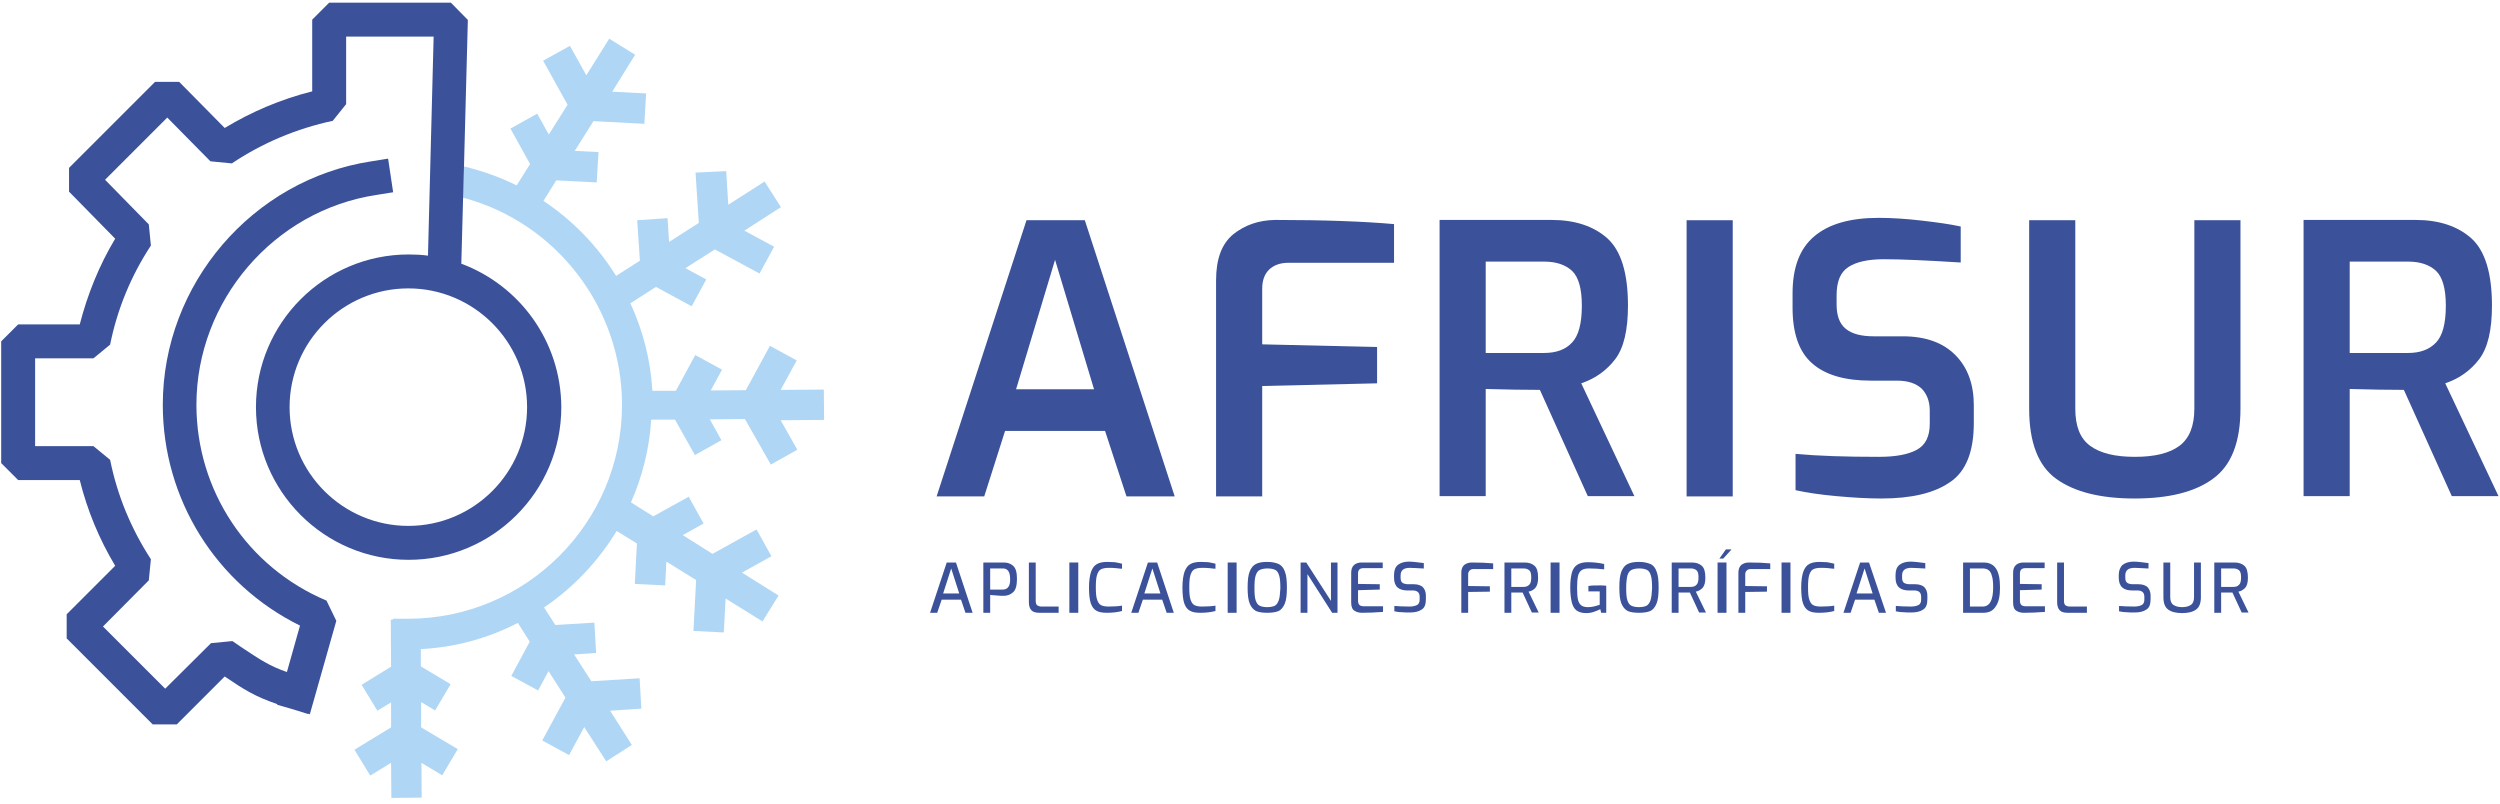
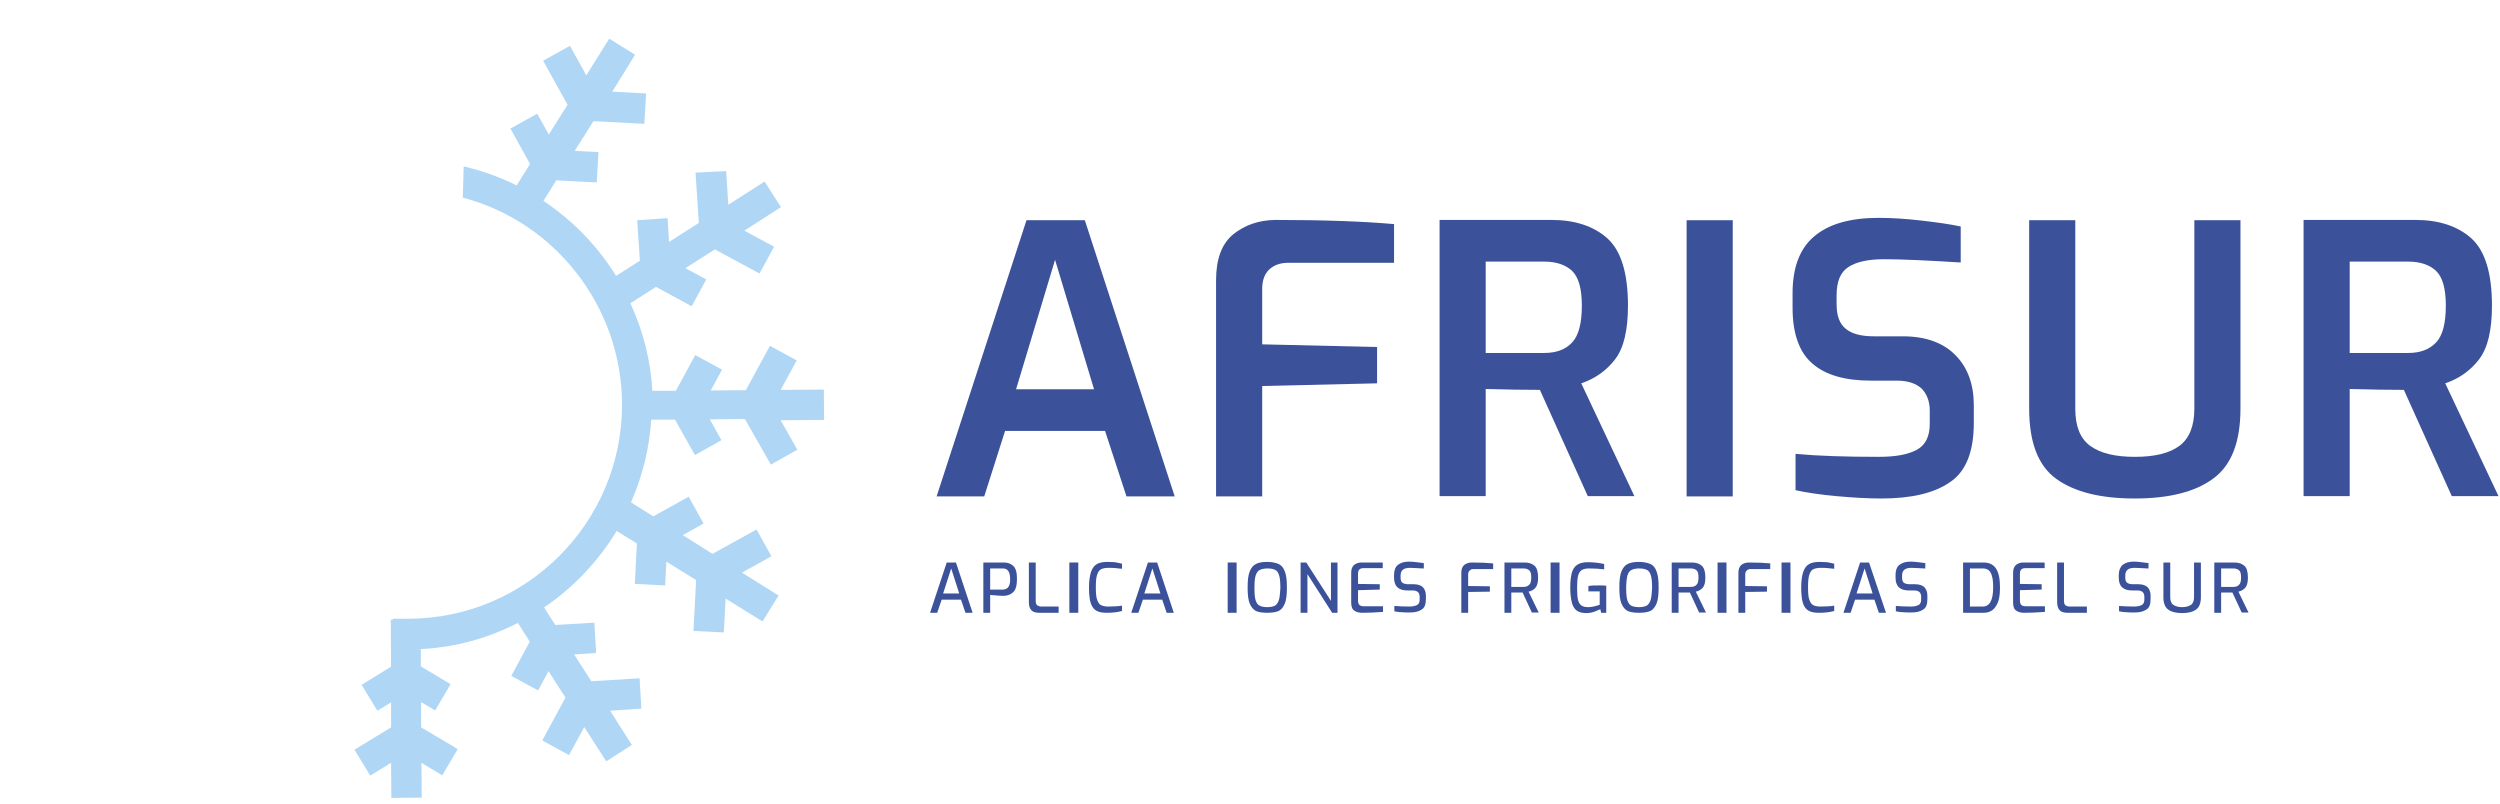
<svg xmlns="http://www.w3.org/2000/svg" width="280px" height="90px" viewBox="0 0 280 90" version="1.1">
  <title>logo-afrisur</title>
  <g id="-" stroke="none" stroke-width="1" fill="none" fill-rule="evenodd">
    <g id="HOME" transform="translate(-152, -27)">
      <g id="Group-3" transform="translate(152, 27)">
        <g id="logo-afrisur">
          <g id="Group" transform="translate(104, 24.333)" fill="#3B529B">
            <path d="M10.967,0.333 L0.9,31.267 L6.233,31.267 L8.567,23.933 L19.767,23.933 L22.167,31.267 L27.567,31.267 L17.5,0.333 L10.967,0.333 Z M9.8,19.267 L14.167,4.767 L18.533,19.267 L9.8,19.267 Z" id="Shape" fill-rule="nonzero" />
            <path d="M34.133,1.9 C32.833,2.967 32.2,4.667 32.2,7.067 L32.2,31.267 L37.367,31.267 L37.367,18.9 L50.233,18.6 L50.233,14.533 L37.367,14.233 L37.367,8 C37.367,7.067 37.633,6.367 38.133,5.867 C38.667,5.367 39.367,5.1 40.3,5.1 L52.133,5.1 L52.133,0.767 C48.767,0.467 44.3,0.3 38.8,0.3 C36.967,0.333 35.433,0.867 34.133,1.9 Z" id="Path" />
            <path d="M79.067,31.267 L73.1,18.6 C74.667,18.067 75.933,17.167 76.9,15.9 C77.867,14.633 78.333,12.633 78.333,9.9 C78.333,6.267 77.567,3.767 76.033,2.367 C74.5,1 72.4,0.3 69.8,0.3 L57.233,0.3 L57.233,31.233 L62.4,31.233 L62.4,19.233 C64.733,19.3 66.767,19.333 68.467,19.333 L73.833,31.233 L79.067,31.233 L79.067,31.267 Z M68.933,15.2 L62.4,15.2 L62.4,4.967 L68.933,4.967 C70.267,4.967 71.3,5.3 72.067,6 C72.8,6.7 73.167,8 73.167,9.9 C73.167,11.9 72.8,13.267 72.067,14.033 C71.333,14.833 70.267,15.2 68.933,15.2 Z" id="Shape" fill-rule="nonzero" />
            <rect id="Rectangle" x="84.9" y="0.333" width="5.167" height="30.933" />
            <path d="M117.067,21.067 C117.067,18.733 116.4,16.867 115.033,15.467 C113.667,14.067 111.7,13.333 109.1,13.333 L105.867,13.333 C104.467,13.333 103.433,13.067 102.733,12.5 C102.033,11.933 101.7,11.033 101.7,9.767 L101.7,8.733 C101.7,7.2 102.133,6.133 103.033,5.567 C103.9,5 105.233,4.7 107,4.7 C108.967,4.7 111.833,4.833 115.6,5.067 L115.6,1.033 C114.367,0.767 112.9,0.567 111.167,0.367 C109.433,0.167 107.867,0.067 106.4,0.067 C103.2,0.067 100.8,0.767 99.2,2.133 C97.567,3.5 96.767,5.633 96.767,8.533 L96.767,10.133 C96.767,13 97.5,15.1 98.967,16.367 C100.433,17.667 102.633,18.3 105.567,18.3 L108.467,18.3 C109.667,18.3 110.567,18.6 111.2,19.167 C111.8,19.767 112.133,20.6 112.133,21.667 L112.133,23.133 C112.133,24.533 111.667,25.5 110.7,26.033 C109.733,26.567 108.333,26.833 106.433,26.833 C102.7,26.833 99.6,26.733 97.1,26.5 L97.1,30.567 C98.3,30.833 99.833,31.067 101.667,31.233 C103.5,31.4 105.2,31.5 106.7,31.5 C110.067,31.5 112.633,30.9 114.4,29.667 C116.2,28.467 117.067,26.233 117.067,23.033 L117.067,21.067 L117.067,21.067 Z" id="Path" />
            <path d="M146.933,21.4 L146.933,0.333 L141.767,0.333 L141.767,21.433 C141.767,23.4 141.2,24.767 140.1,25.6 C138.967,26.433 137.333,26.833 135.1,26.833 C132.9,26.833 131.233,26.433 130.1,25.6 C128.967,24.767 128.433,23.4 128.433,21.433 L128.433,0.333 L123.267,0.333 L123.267,21.433 C123.267,25.2 124.267,27.833 126.3,29.3 C128.333,30.767 131.267,31.5 135.067,31.5 C138.9,31.5 141.833,30.767 143.833,29.3 C145.933,27.8 146.933,25.167 146.933,21.4 Z" id="Path" />
            <path d="M169.867,18.6 C171.433,18.067 172.7,17.167 173.667,15.9 C174.633,14.633 175.1,12.633 175.1,9.9 C175.1,6.267 174.333,3.767 172.8,2.367 C171.267,1 169.167,0.3 166.567,0.3 L154,0.3 L154,31.233 L159.167,31.233 L159.167,19.233 C161.5,19.3 163.533,19.333 165.233,19.333 L170.6,31.233 L175.833,31.233 L169.867,18.6 Z M165.7,15.2 L159.167,15.2 L159.167,4.967 L165.7,4.967 C167.033,4.967 168.067,5.3 168.833,6 C169.567,6.7 169.933,8 169.933,9.9 C169.933,11.9 169.567,13.267 168.833,14.033 C168.067,14.833 167.033,15.2 165.7,15.2 Z" id="Shape" fill-rule="nonzero" />
            <path d="M2.033,38.667 L0.167,44.3 L0.967,44.3 L1.467,42.833 L3.633,42.833 L4.133,44.3 L4.933,44.3 L3.067,38.667 L2.033,38.667 Z M1.633,42.133 L2.533,39.333 L3.433,42.133 L1.633,42.133 Z" id="Shape" fill-rule="nonzero" />
            <path d="M8.433,38.667 L6.133,38.667 L6.133,44.3 L6.9,44.3 L6.9,42.3 C7.1,42.333 7.367,42.333 7.7,42.367 C8.033,42.4 8.267,42.4 8.4,42.4 C8.833,42.4 9.167,42.267 9.467,42 C9.767,41.733 9.9,41.233 9.9,40.5 C9.9,39.767 9.767,39.3 9.467,39.033 C9.2,38.8 8.867,38.667 8.433,38.667 Z M8.3,41.7 L6.9,41.7 L6.9,39.333 L8.333,39.333 C8.867,39.333 9.133,39.733 9.133,40.5 C9.167,41.3 8.867,41.7 8.3,41.7 Z" id="Shape" fill-rule="nonzero" />
            <path d="M12.167,43.467 C12.067,43.367 12,43.233 12,43 L12,38.667 L11.233,38.667 L11.233,43.1 C11.233,43.533 11.333,43.833 11.533,44.033 C11.733,44.233 12.033,44.3 12.433,44.3 L14.567,44.3 L14.567,43.6 L12.633,43.6 C12.433,43.6 12.3,43.533 12.167,43.467 Z" id="Path" />
            <rect id="Rectangle" x="15.767" y="38.667" width="1" height="5.633" />
            <path d="M20.033,38.6 C19.567,38.6 19.167,38.667 18.867,38.833 C18.567,39 18.367,39.267 18.2,39.7 C18.067,40.1 17.967,40.7 17.967,41.433 C17.967,42.233 18.033,42.833 18.167,43.233 C18.3,43.633 18.533,43.933 18.8,44.067 C19.067,44.233 19.467,44.3 19.967,44.3 C20.6,44.3 21.167,44.233 21.667,44.1 L21.667,43.5 C21.267,43.567 20.733,43.6 20.133,43.6 C19.767,43.6 19.467,43.533 19.3,43.433 C19.1,43.333 18.967,43.1 18.867,42.8 C18.767,42.5 18.733,42.033 18.733,41.433 C18.733,40.833 18.767,40.4 18.867,40.067 C18.967,39.767 19.1,39.533 19.3,39.433 C19.5,39.333 19.767,39.267 20.133,39.267 C20.433,39.267 20.7,39.267 21,39.3 C21.3,39.333 21.5,39.367 21.667,39.367 L21.667,38.8 C21.433,38.733 21.167,38.7 20.867,38.633 C20.567,38.633 20.3,38.6 20.033,38.6 Z" id="Path" />
            <path d="M24.567,38.667 L22.7,44.3 L23.5,44.3 L24,42.833 L26.167,42.833 L26.667,44.3 L27.467,44.3 L25.6,38.667 L24.567,38.667 Z M24.167,42.133 L25.067,39.333 L25.967,42.133 L24.167,42.133 Z" id="Shape" fill-rule="nonzero" />
-             <path d="M30.5,38.6 C30.033,38.6 29.633,38.667 29.333,38.833 C29.033,39 28.833,39.267 28.667,39.7 C28.533,40.1 28.433,40.7 28.433,41.433 C28.433,42.233 28.5,42.833 28.633,43.233 C28.767,43.633 29,43.933 29.267,44.067 C29.533,44.233 29.933,44.3 30.433,44.3 C31.067,44.3 31.633,44.233 32.133,44.1 L32.133,43.5 C31.733,43.567 31.2,43.6 30.6,43.6 C30.233,43.6 29.933,43.533 29.767,43.433 C29.567,43.333 29.433,43.1 29.333,42.8 C29.233,42.5 29.2,42.033 29.2,41.433 C29.2,40.833 29.233,40.4 29.333,40.067 C29.433,39.767 29.567,39.533 29.767,39.433 C29.967,39.333 30.233,39.267 30.6,39.267 C30.9,39.267 31.167,39.267 31.467,39.3 C31.767,39.333 31.967,39.367 32.133,39.367 L32.133,38.8 C31.9,38.733 31.633,38.7 31.333,38.633 C31.033,38.633 30.767,38.6 30.5,38.6 Z" id="Path" />
            <rect id="Rectangle" x="33.5" y="38.667" width="1" height="5.633" />
            <path d="M39.2,38.833 C38.9,38.7 38.467,38.6 37.933,38.6 C37.4,38.6 36.967,38.667 36.667,38.833 C36.367,38.967 36.133,39.267 35.967,39.667 C35.8,40.067 35.733,40.7 35.733,41.467 C35.733,42.267 35.8,42.867 35.967,43.267 C36.133,43.667 36.367,43.933 36.667,44.1 C36.967,44.233 37.4,44.3 37.933,44.3 C38.467,44.3 38.9,44.233 39.2,44.1 C39.5,43.967 39.733,43.667 39.9,43.267 C40.067,42.867 40.133,42.267 40.133,41.467 C40.133,40.667 40.067,40.067 39.9,39.667 C39.767,39.267 39.5,38.967 39.2,38.833 Z M39.233,42.867 C39.133,43.167 39,43.367 38.8,43.5 C38.6,43.6 38.3,43.667 37.933,43.667 C37.533,43.667 37.267,43.6 37.067,43.5 C36.867,43.4 36.733,43.2 36.633,42.9 C36.533,42.6 36.5,42.133 36.5,41.533 C36.5,40.9 36.533,40.433 36.633,40.133 C36.733,39.833 36.867,39.6 37.1,39.5 C37.3,39.4 37.6,39.333 37.967,39.333 C38.333,39.333 38.633,39.4 38.833,39.5 C39.033,39.6 39.167,39.8 39.267,40.133 C39.367,40.433 39.4,40.933 39.4,41.567 C39.367,42.1 39.333,42.567 39.233,42.867 Z" id="Shape" fill-rule="nonzero" />
            <polygon id="Path" points="45.067 42.967 42.3 38.667 41.667 38.667 41.667 44.3 42.433 44.3 42.433 39.967 45.2 44.3 45.8 44.3 45.8 38.667 45.067 38.667" />
            <path d="M48.467,38.667 C48.167,38.667 47.867,38.767 47.667,38.933 C47.433,39.133 47.333,39.433 47.333,39.833 L47.333,43.167 C47.333,43.633 47.467,43.933 47.7,44.067 C47.933,44.233 48.233,44.3 48.567,44.3 C49.233,44.3 50.033,44.267 50.9,44.2 L50.9,43.567 L48.733,43.567 C48.533,43.567 48.4,43.533 48.267,43.433 C48.167,43.333 48.1,43.2 48.1,42.933 L48.1,41.767 L50.533,41.7 L50.533,41.1 L48.1,41.067 L48.1,39.9 C48.1,39.5 48.3,39.3 48.7,39.3 L50.867,39.3 L50.867,38.667 L50.533,38.667 C49.733,38.667 49.067,38.667 48.467,38.667 Z" id="Path" />
            <path d="M54.333,41.1 L53.7,41.1 C53.433,41.1 53.2,41.033 53.067,40.933 C52.933,40.833 52.867,40.633 52.867,40.367 L52.867,40.133 C52.867,39.8 52.967,39.6 53.133,39.467 C53.3,39.333 53.567,39.267 53.9,39.267 C54.2,39.267 54.667,39.3 55.3,39.333 L55.467,39.333 L55.467,38.733 C55.233,38.7 54.967,38.667 54.667,38.633 C54.367,38.6 54.067,38.567 53.833,38.567 C53.267,38.567 52.867,38.7 52.567,38.933 C52.267,39.167 52.133,39.567 52.133,40.067 L52.133,40.367 C52.133,40.867 52.267,41.233 52.533,41.467 C52.8,41.7 53.167,41.8 53.667,41.8 L54.233,41.8 C54.733,41.8 55,42.033 55,42.5 L55,42.833 C55,43.133 54.9,43.333 54.7,43.433 C54.5,43.533 54.233,43.6 53.867,43.6 C53.167,43.6 52.6,43.567 52.167,43.533 L52.167,44.133 C52.367,44.167 52.633,44.233 52.967,44.233 C53.3,44.267 53.6,44.267 53.867,44.267 C54.467,44.267 54.9,44.167 55.233,43.933 C55.567,43.733 55.7,43.333 55.7,42.767 L55.7,42.367 C55.7,41.967 55.567,41.633 55.333,41.4 C55.133,41.233 54.8,41.1 54.333,41.1 Z" id="Path" />
            <path d="M60,38.933 C59.767,39.133 59.667,39.433 59.667,39.833 L59.667,44.3 L60.433,44.3 L60.433,41.967 L62.867,41.933 L62.867,41.333 L60.433,41.3 L60.433,40 C60.433,39.8 60.5,39.667 60.6,39.567 C60.7,39.467 60.833,39.4 61.033,39.4 L63.233,39.4 L63.233,38.767 C62.567,38.7 61.767,38.667 60.833,38.667 C60.5,38.667 60.233,38.767 60,38.933 Z" id="Path" />
            <path d="M67.967,41.5 C68.167,41.267 68.267,40.9 68.267,40.367 C68.267,39.7 68.133,39.267 67.867,39.033 C67.6,38.8 67.233,38.667 66.767,38.667 L64.5,38.667 L64.5,44.3 L65.267,44.3 L65.267,42.033 C65.367,42.033 65.433,42.033 65.5,42.033 L66.533,42.033 L67.567,44.267 L68.333,44.267 L67.2,41.933 C67.533,41.867 67.8,41.7 67.967,41.5 Z M65.267,41.433 L65.267,39.333 L66.633,39.333 C66.9,39.333 67.1,39.4 67.267,39.533 C67.433,39.667 67.5,39.933 67.5,40.333 C67.5,40.733 67.433,41.033 67.267,41.167 C67.1,41.333 66.9,41.4 66.633,41.4 L65.267,41.4 L65.267,41.433 Z" id="Shape" fill-rule="nonzero" />
            <rect id="Rectangle" x="69.667" y="38.667" width="1" height="5.633" />
            <path d="M73.9,41.3 L73.9,41.9 L75.167,41.9 L75.167,43.4 C74.7,43.567 74.267,43.667 73.867,43.667 C73.533,43.667 73.267,43.6 73.1,43.467 C72.933,43.333 72.8,43.133 72.733,42.833 C72.667,42.533 72.633,42.1 72.633,41.5 C72.633,40.967 72.667,40.533 72.733,40.2 C72.8,39.9 72.933,39.667 73.133,39.533 C73.333,39.4 73.6,39.333 73.967,39.333 C74.533,39.333 75.1,39.367 75.667,39.433 L75.667,38.833 C75.067,38.7 74.433,38.633 73.833,38.633 C73.333,38.633 72.933,38.733 72.633,38.933 C72.333,39.133 72.133,39.467 72.033,39.867 C71.933,40.267 71.867,40.8 71.867,41.467 C71.867,42.133 71.933,42.667 72.033,43.1 C72.133,43.5 72.3,43.833 72.567,44.033 C72.833,44.233 73.2,44.333 73.633,44.333 C73.933,44.333 74.2,44.3 74.5,44.2 C74.767,44.1 75.033,44 75.233,43.9 L75.333,44.3 L75.9,44.3 L75.9,41.267 C75.633,41.233 75.4,41.233 75.167,41.233 C74.667,41.233 74.233,41.233 73.9,41.3 Z" id="Path" />
            <path d="M80.833,38.833 C80.533,38.7 80.1,38.6 79.567,38.6 C79.033,38.6 78.633,38.667 78.3,38.833 C78,38.967 77.767,39.267 77.6,39.667 C77.433,40.067 77.367,40.7 77.367,41.467 C77.367,42.267 77.433,42.867 77.6,43.267 C77.767,43.667 78,43.933 78.3,44.1 C78.6,44.233 79.033,44.3 79.567,44.3 C80.1,44.3 80.533,44.233 80.833,44.1 C81.133,43.967 81.367,43.667 81.533,43.267 C81.7,42.867 81.767,42.267 81.767,41.467 C81.767,40.667 81.7,40.067 81.533,39.667 C81.4,39.267 81.167,38.967 80.833,38.833 Z M80.867,42.867 C80.767,43.167 80.633,43.367 80.433,43.5 C80.233,43.6 79.933,43.667 79.567,43.667 C79.167,43.667 78.9,43.6 78.7,43.5 C78.5,43.4 78.367,43.2 78.267,42.9 C78.167,42.6 78.133,42.133 78.133,41.533 C78.133,40.9 78.2,40.433 78.267,40.133 C78.367,39.833 78.5,39.6 78.733,39.5 C78.933,39.4 79.233,39.333 79.6,39.333 C79.967,39.333 80.267,39.4 80.467,39.5 C80.667,39.6 80.8,39.8 80.9,40.133 C81,40.433 81.033,40.933 81.033,41.567 C81,42.1 80.967,42.567 80.867,42.867 Z" id="Shape" fill-rule="nonzero" />
            <path d="M86.7,41.5 C86.9,41.267 87,40.9 87,40.367 C87,39.7 86.867,39.267 86.6,39.033 C86.333,38.8 85.967,38.667 85.5,38.667 L83.233,38.667 L83.233,44.3 L84,44.3 L84,42.033 C84.1,42.033 84.167,42.033 84.233,42.033 L85.267,42.033 L86.3,44.267 L87.067,44.267 L85.933,41.933 C86.267,41.867 86.5,41.7 86.7,41.5 Z M84,41.433 L84,39.333 L85.367,39.333 C85.633,39.333 85.833,39.4 86,39.533 C86.167,39.667 86.233,39.933 86.233,40.333 C86.233,40.733 86.167,41.033 86,41.167 C85.867,41.333 85.633,41.4 85.367,41.4 L84,41.4 L84,41.433 Z" id="Shape" fill-rule="nonzero" />
-             <polygon id="Path" points="88.567 38.233 89 38.233 89.933 37.2 89.3 37.2" />
            <rect id="Rectangle" x="88.367" y="38.667" width="1" height="5.633" />
            <path d="M91.033,38.933 C90.8,39.133 90.7,39.433 90.7,39.833 L90.7,44.3 L91.467,44.3 L91.467,41.967 L93.9,41.933 L93.9,41.333 L91.467,41.3 L91.467,40 C91.467,39.8 91.533,39.667 91.633,39.567 C91.733,39.467 91.867,39.4 92.067,39.4 L94.267,39.4 L94.267,38.767 C93.6,38.7 92.8,38.667 91.867,38.667 C91.533,38.667 91.267,38.767 91.033,38.933 Z" id="Path" />
            <rect id="Rectangle" x="95.533" y="38.667" width="1" height="5.633" />
            <path d="M99.8,38.6 C99.333,38.6 98.933,38.667 98.633,38.833 C98.333,39 98.133,39.267 97.967,39.7 C97.833,40.1 97.733,40.7 97.733,41.433 C97.733,42.233 97.8,42.833 97.933,43.233 C98.067,43.633 98.3,43.933 98.567,44.067 C98.833,44.233 99.233,44.3 99.733,44.3 C100.367,44.3 100.933,44.233 101.433,44.1 L101.433,43.5 C101.033,43.567 100.5,43.6 99.9,43.6 C99.533,43.6 99.233,43.533 99.067,43.433 C98.867,43.333 98.733,43.1 98.633,42.8 C98.533,42.5 98.5,42.033 98.5,41.433 C98.5,40.833 98.533,40.4 98.633,40.067 C98.733,39.767 98.867,39.533 99.067,39.433 C99.267,39.333 99.533,39.267 99.9,39.267 C100.2,39.267 100.467,39.267 100.767,39.3 C101.067,39.333 101.267,39.367 101.433,39.367 L101.433,38.8 C101.2,38.733 100.933,38.7 100.633,38.633 C100.333,38.633 100.033,38.6 99.8,38.6 Z" id="Path" />
            <path d="M104.333,38.667 L102.467,44.3 L103.267,44.3 L103.767,42.833 L105.933,42.833 L106.433,44.3 L107.233,44.3 L105.333,38.667 L104.333,38.667 Z M103.933,42.133 L104.833,39.333 L105.733,42.133 L103.933,42.133 Z" id="Shape" fill-rule="nonzero" />
            <path d="M110.5,41.1 L109.867,41.1 C109.6,41.1 109.367,41.033 109.233,40.933 C109.1,40.833 109.033,40.633 109.033,40.367 L109.033,40.133 C109.033,39.8 109.133,39.6 109.3,39.467 C109.467,39.333 109.733,39.267 110.067,39.267 C110.367,39.267 110.833,39.3 111.467,39.333 L111.633,39.333 L111.633,38.733 C111.4,38.7 111.133,38.667 110.833,38.633 C110.533,38.6 110.233,38.567 110,38.567 C109.433,38.567 109.033,38.7 108.733,38.933 C108.433,39.167 108.3,39.567 108.3,40.067 L108.3,40.367 C108.3,40.867 108.433,41.233 108.7,41.467 C108.967,41.7 109.333,41.8 109.833,41.8 L110.4,41.8 C110.9,41.8 111.167,42.033 111.167,42.5 L111.167,42.833 C111.167,43.133 111.067,43.333 110.867,43.433 C110.667,43.533 110.4,43.6 110.033,43.6 C109.333,43.6 108.767,43.567 108.333,43.533 L108.333,44.133 C108.533,44.167 108.8,44.233 109.133,44.233 C109.467,44.267 109.767,44.267 110.033,44.267 C110.633,44.267 111.067,44.167 111.4,43.933 C111.733,43.733 111.867,43.333 111.867,42.767 L111.867,42.367 C111.867,41.967 111.733,41.633 111.5,41.4 C111.3,41.233 110.967,41.1 110.5,41.1 Z" id="Path" />
            <path d="M118.133,38.667 L115.867,38.667 L115.867,44.3 L118.133,44.3 C118.767,44.3 119.233,44.067 119.533,43.567 C119.867,43.1 120,42.4 120,41.467 C120,40.533 119.867,39.833 119.567,39.367 C119.267,38.9 118.8,38.667 118.133,38.667 Z M118.067,43.6 L116.633,43.6 L116.633,39.333 L118.067,39.333 C118.333,39.333 118.567,39.4 118.733,39.533 C118.9,39.667 119.033,39.9 119.1,40.2 C119.2,40.5 119.233,40.933 119.233,41.467 C119.233,42.9 118.833,43.6 118.067,43.6 Z" id="Shape" fill-rule="nonzero" />
            <path d="M122.6,38.667 C122.3,38.667 122,38.767 121.8,38.933 C121.567,39.133 121.467,39.433 121.467,39.833 L121.467,43.167 C121.467,43.633 121.6,43.933 121.833,44.067 C122.067,44.233 122.367,44.3 122.7,44.3 C123.367,44.3 124.167,44.267 125.033,44.2 L125.033,43.567 L122.867,43.567 C122.667,43.567 122.533,43.533 122.4,43.433 C122.3,43.333 122.233,43.2 122.233,42.933 L122.233,41.767 L124.667,41.7 L124.667,41.1 L122.233,41.067 L122.233,39.9 C122.233,39.5 122.433,39.3 122.833,39.3 L125,39.3 L125,38.667 L124.667,38.667 C123.867,38.667 123.2,38.667 122.6,38.667 Z" id="Path" />
            <path d="M127.333,43.467 C127.233,43.367 127.167,43.233 127.167,43 L127.167,38.667 L126.4,38.667 L126.4,43.1 C126.4,43.533 126.5,43.833 126.7,44.033 C126.9,44.233 127.2,44.3 127.6,44.3 L129.733,44.3 L129.733,43.6 L127.8,43.6 C127.6,43.6 127.433,43.533 127.333,43.467 Z" id="Path" />
            <path d="M135.5,41.1 L134.867,41.1 C134.6,41.1 134.367,41.033 134.233,40.933 C134.1,40.833 134.033,40.633 134.033,40.367 L134.033,40.133 C134.033,39.8 134.133,39.6 134.3,39.467 C134.467,39.333 134.733,39.267 135.067,39.267 C135.367,39.267 135.833,39.3 136.467,39.333 L136.633,39.333 L136.633,38.733 C136.4,38.7 136.133,38.667 135.833,38.633 C135.533,38.6 135.233,38.567 135,38.567 C134.433,38.567 134.033,38.7 133.733,38.933 C133.467,39.167 133.3,39.567 133.3,40.067 L133.3,40.367 C133.3,40.867 133.433,41.233 133.7,41.467 C133.967,41.7 134.333,41.8 134.833,41.8 L135.4,41.8 C135.9,41.8 136.167,42.033 136.167,42.5 L136.167,42.833 C136.167,43.133 136.067,43.333 135.867,43.433 C135.667,43.533 135.4,43.6 135.033,43.6 C134.333,43.6 133.767,43.567 133.333,43.533 L133.333,44.133 C133.533,44.167 133.8,44.233 134.133,44.233 C134.467,44.267 134.767,44.267 135.033,44.267 C135.633,44.267 136.067,44.167 136.4,43.933 C136.733,43.733 136.867,43.333 136.867,42.767 L136.867,42.367 C136.867,41.967 136.733,41.633 136.5,41.4 C136.3,41.233 135.967,41.1 135.5,41.1 Z" id="Path" />
            <path d="M141.733,42.533 C141.733,42.933 141.633,43.233 141.4,43.4 C141.167,43.567 140.833,43.667 140.4,43.667 C139.967,43.667 139.633,43.567 139.4,43.4 C139.167,43.233 139.067,42.933 139.067,42.533 L139.067,38.667 L138.3,38.667 L138.3,42.533 C138.3,43.2 138.467,43.667 138.833,43.933 C139.2,44.2 139.7,44.333 140.4,44.333 C141.1,44.333 141.6,44.2 141.967,43.933 C142.333,43.667 142.5,43.2 142.5,42.533 L142.5,38.667 L141.733,38.667 L141.733,42.533 L141.733,42.533 Z" id="Path" />
            <path d="M147.467,41.5 C147.667,41.267 147.767,40.9 147.767,40.367 C147.767,39.7 147.633,39.267 147.367,39.033 C147.1,38.8 146.733,38.667 146.267,38.667 L144,38.667 L144,44.3 L144.767,44.3 L144.767,42.033 C144.867,42.033 144.933,42.033 145,42.033 L146.033,42.033 L147.067,44.267 L147.833,44.267 L146.7,41.933 C147.033,41.867 147.267,41.7 147.467,41.5 Z M144.767,41.433 L144.767,39.333 L146.133,39.333 C146.4,39.333 146.6,39.4 146.767,39.533 C146.933,39.667 147,39.933 147,40.333 C147,40.733 146.933,41.033 146.767,41.167 C146.633,41.333 146.4,41.4 146.133,41.4 L144.767,41.4 L144.767,41.433 Z" id="Shape" fill-rule="nonzero" />
          </g>
          <g id="Group">
-             <path d="M32.4,45.6 C32.4,52.933 38.367,58.9 45.7,58.9 C53.033,58.9 59,52.933 59,45.6 C59,38.267 53.033,32.3 45.7,32.3 C38.4,32.267 32.4,38.267 32.4,45.6 Z" id="Path" />
            <path d="M86.333,52.033 L89.3,50.367 L87.433,47.067 L92.3,47.033 L92.267,43.633 L87.433,43.667 L89.233,40.367 L86.233,38.733 L83.533,43.7 L79.6,43.733 L80.867,41.4 L77.867,39.767 L75.7,43.767 L73.067,43.767 C72.867,40.3 72,37 70.6,33.967 L73.467,32.133 L77.467,34.3 L79.1,31.3 L76.767,30.033 L80.067,27.933 L85.067,30.633 L86.7,27.633 L83.367,25.833 L87.467,23.2 L85.633,20.333 L81.567,22.933 L81.333,19.167 L77.9,19.333 L78.267,24.967 L74.933,27.1 L74.767,24.433 L71.367,24.667 L71.667,29.2 L69,30.9 C66.933,27.567 64.167,24.7 60.867,22.5 L62.3,20.2 L66.833,20.433 L67.033,17.033 L64.367,16.9 L66.467,13.567 L72.167,13.867 L72.367,10.467 L68.567,10.267 L71.133,6.133 L68.233,4.333 L65.667,8.433 L63.833,5.133 L60.833,6.8 L63.567,11.733 L61.467,15.067 L60.167,12.733 L57.167,14.4 L59.367,18.367 L57.867,20.767 C56,19.833 54,19.133 51.933,18.633 L51.833,22.133 C62.233,24.867 69.667,34.433 69.667,45.333 C69.667,58.567 58.9,69.3 45.7,69.3 L44,69.3 L44,69.4 L43.767,69.4 L43.8,74.667 L40.5,76.7 L42.267,79.6 L43.8,78.667 L43.8,81.467 L39.7,83.967 L41.467,86.867 L43.8,85.433 L43.833,89.367 L47.233,89.333 L47.2,85.433 L49.533,86.833 L51.267,83.9 L47.167,81.467 L47.167,78.633 L48.733,79.567 L50.467,76.633 L47.133,74.633 L47.133,72.7 C51.033,72.5 54.7,71.467 58,69.767 L59.333,71.867 L57.267,75.7 L60.267,77.333 L61.433,75.167 L63.333,78.133 L60.733,82.933 L63.733,84.567 L65.433,81.433 L67.9,85.267 L70.767,83.433 L68.333,79.6 L71.833,79.367 L71.633,75.967 L66.233,76.3 L64.3,73.3 L66.767,73.133 L66.567,69.733 L62.2,70 L60.933,68.033 C64.233,65.8 67,62.867 69.067,59.467 L71.333,60.867 L71.1,65.4 L74.5,65.567 L74.633,62.9 L77.967,64.967 L77.667,70.667 L81.067,70.833 L81.267,67.033 L85.4,69.6 L87.2,66.7 L83.1,64.133 L86.4,62.3 L84.733,59.3 L79.8,62.033 L76.467,59.933 L78.8,58.633 L77.133,55.633 L73.167,57.833 L70.667,56.267 C71.933,53.4 72.733,50.267 72.933,47 L75.6,47 L77.833,50.967 L80.8,49.3 L79.5,46.967 L83.433,46.933 L86.333,52.033 Z" id="Path" fill="#AFD6F5" />
-             <path d="M51.667,29.533 L51.867,22.133 L51.967,18.633 L52.4,2.233 L50.5,0.3 L36.867,0.3 L34.967,2.2 L34.967,10.233 C31.5,11.1 28.2,12.5 25.167,14.333 L20.067,9.167 L17.367,9.167 L7.733,18.8 L7.733,21.467 L12.9,26.733 C11.1,29.733 9.8,32.967 8.933,36.333 L2.033,36.333 L0.133,38.233 L0.133,51.867 L2.033,53.767 L8.933,53.767 C9.767,57.133 11.1,60.367 12.9,63.367 L7.467,68.8 L7.467,71.5 L17.1,81.133 L19.8,81.133 L25.167,75.767 C27.333,77.233 28.533,78 31.067,78.867 L31.033,78.933 L32.667,79.4 C32.667,79.4 32.667,79.4 32.667,79.4 L34.5,79.967 L34.5,79.933 L34.7,80 L37.667,69.533 L36.567,67.267 C27.7,63.533 22,54.933 22,45.333 C22,33.7 30.667,23.567 42.167,21.833 L44.033,21.533 L43.467,17.767 L41.6,18.067 C28.267,20.1 18.233,31.833 18.233,45.333 C18.233,55.9 24.2,65.433 33.6,70.067 L32.133,75.267 C30.133,74.567 29.167,73.9 27,72.467 L26.033,71.8 L23.633,72.033 L18.5,77.133 L11.533,70.167 L16.667,65 L16.9,62.633 C14.667,59.2 13.133,55.467 12.333,51.5 L10.467,49.967 L3.933,49.967 L3.933,40.133 L10.467,40.133 L12.333,38.6 C13.133,34.633 14.667,30.9 16.9,27.5 L16.667,25.133 L11.767,20.133 L18.733,13.167 L23.567,18.067 L25.967,18.3 C29.4,16 33.233,14.4 37.267,13.533 L38.767,11.667 L38.767,4.1 L48.567,4.1 L47.933,28.633 C47.233,28.533 46.5,28.5 45.767,28.5 C36.333,28.5 28.667,36.167 28.667,45.6 C28.667,55.033 36.333,62.7 45.767,62.7 C55.2,62.7 62.867,55.033 62.867,45.6 C62.833,38.233 58.2,31.967 51.667,29.533 Z M45.733,58.9 C38.4,58.9 32.433,52.933 32.433,45.6 C32.433,38.267 38.4,32.3 45.733,32.3 C53.067,32.3 59.033,38.267 59.033,45.6 C59.033,52.933 53.067,58.9 45.733,58.9 Z" id="Shape" fill="#3B529B" fill-rule="nonzero" />
          </g>
        </g>
      </g>
    </g>
  </g>
</svg>